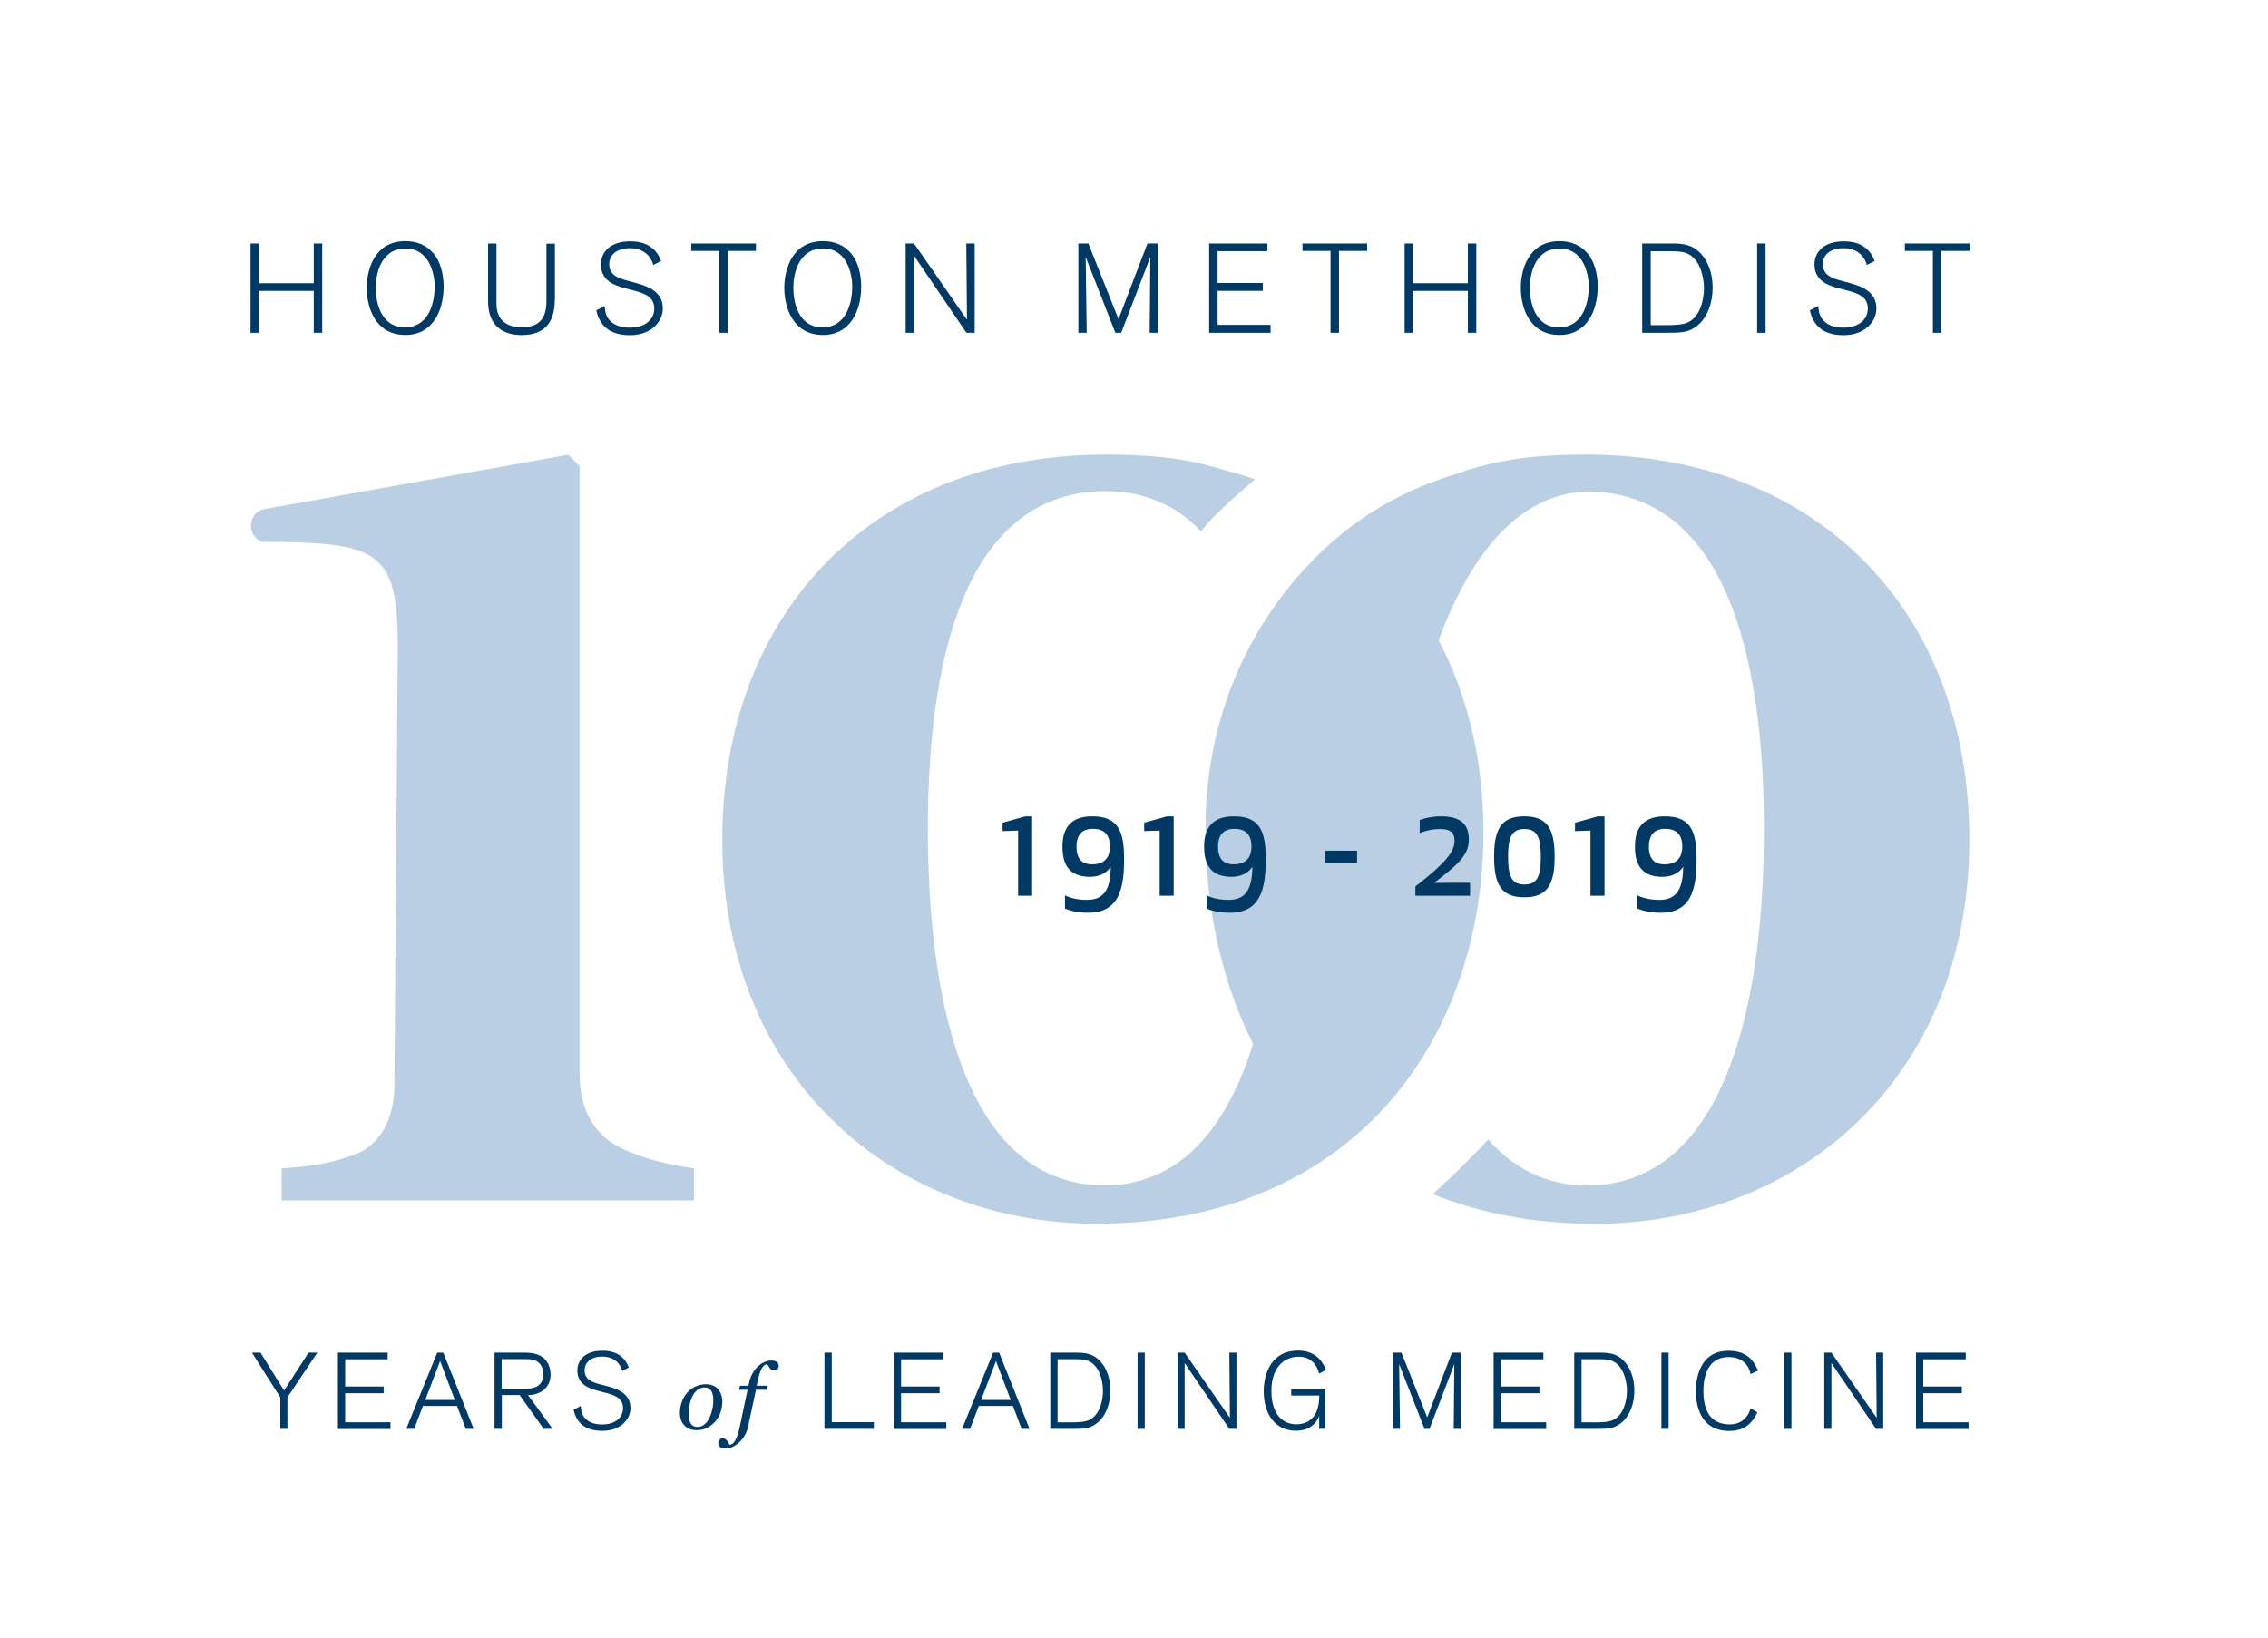
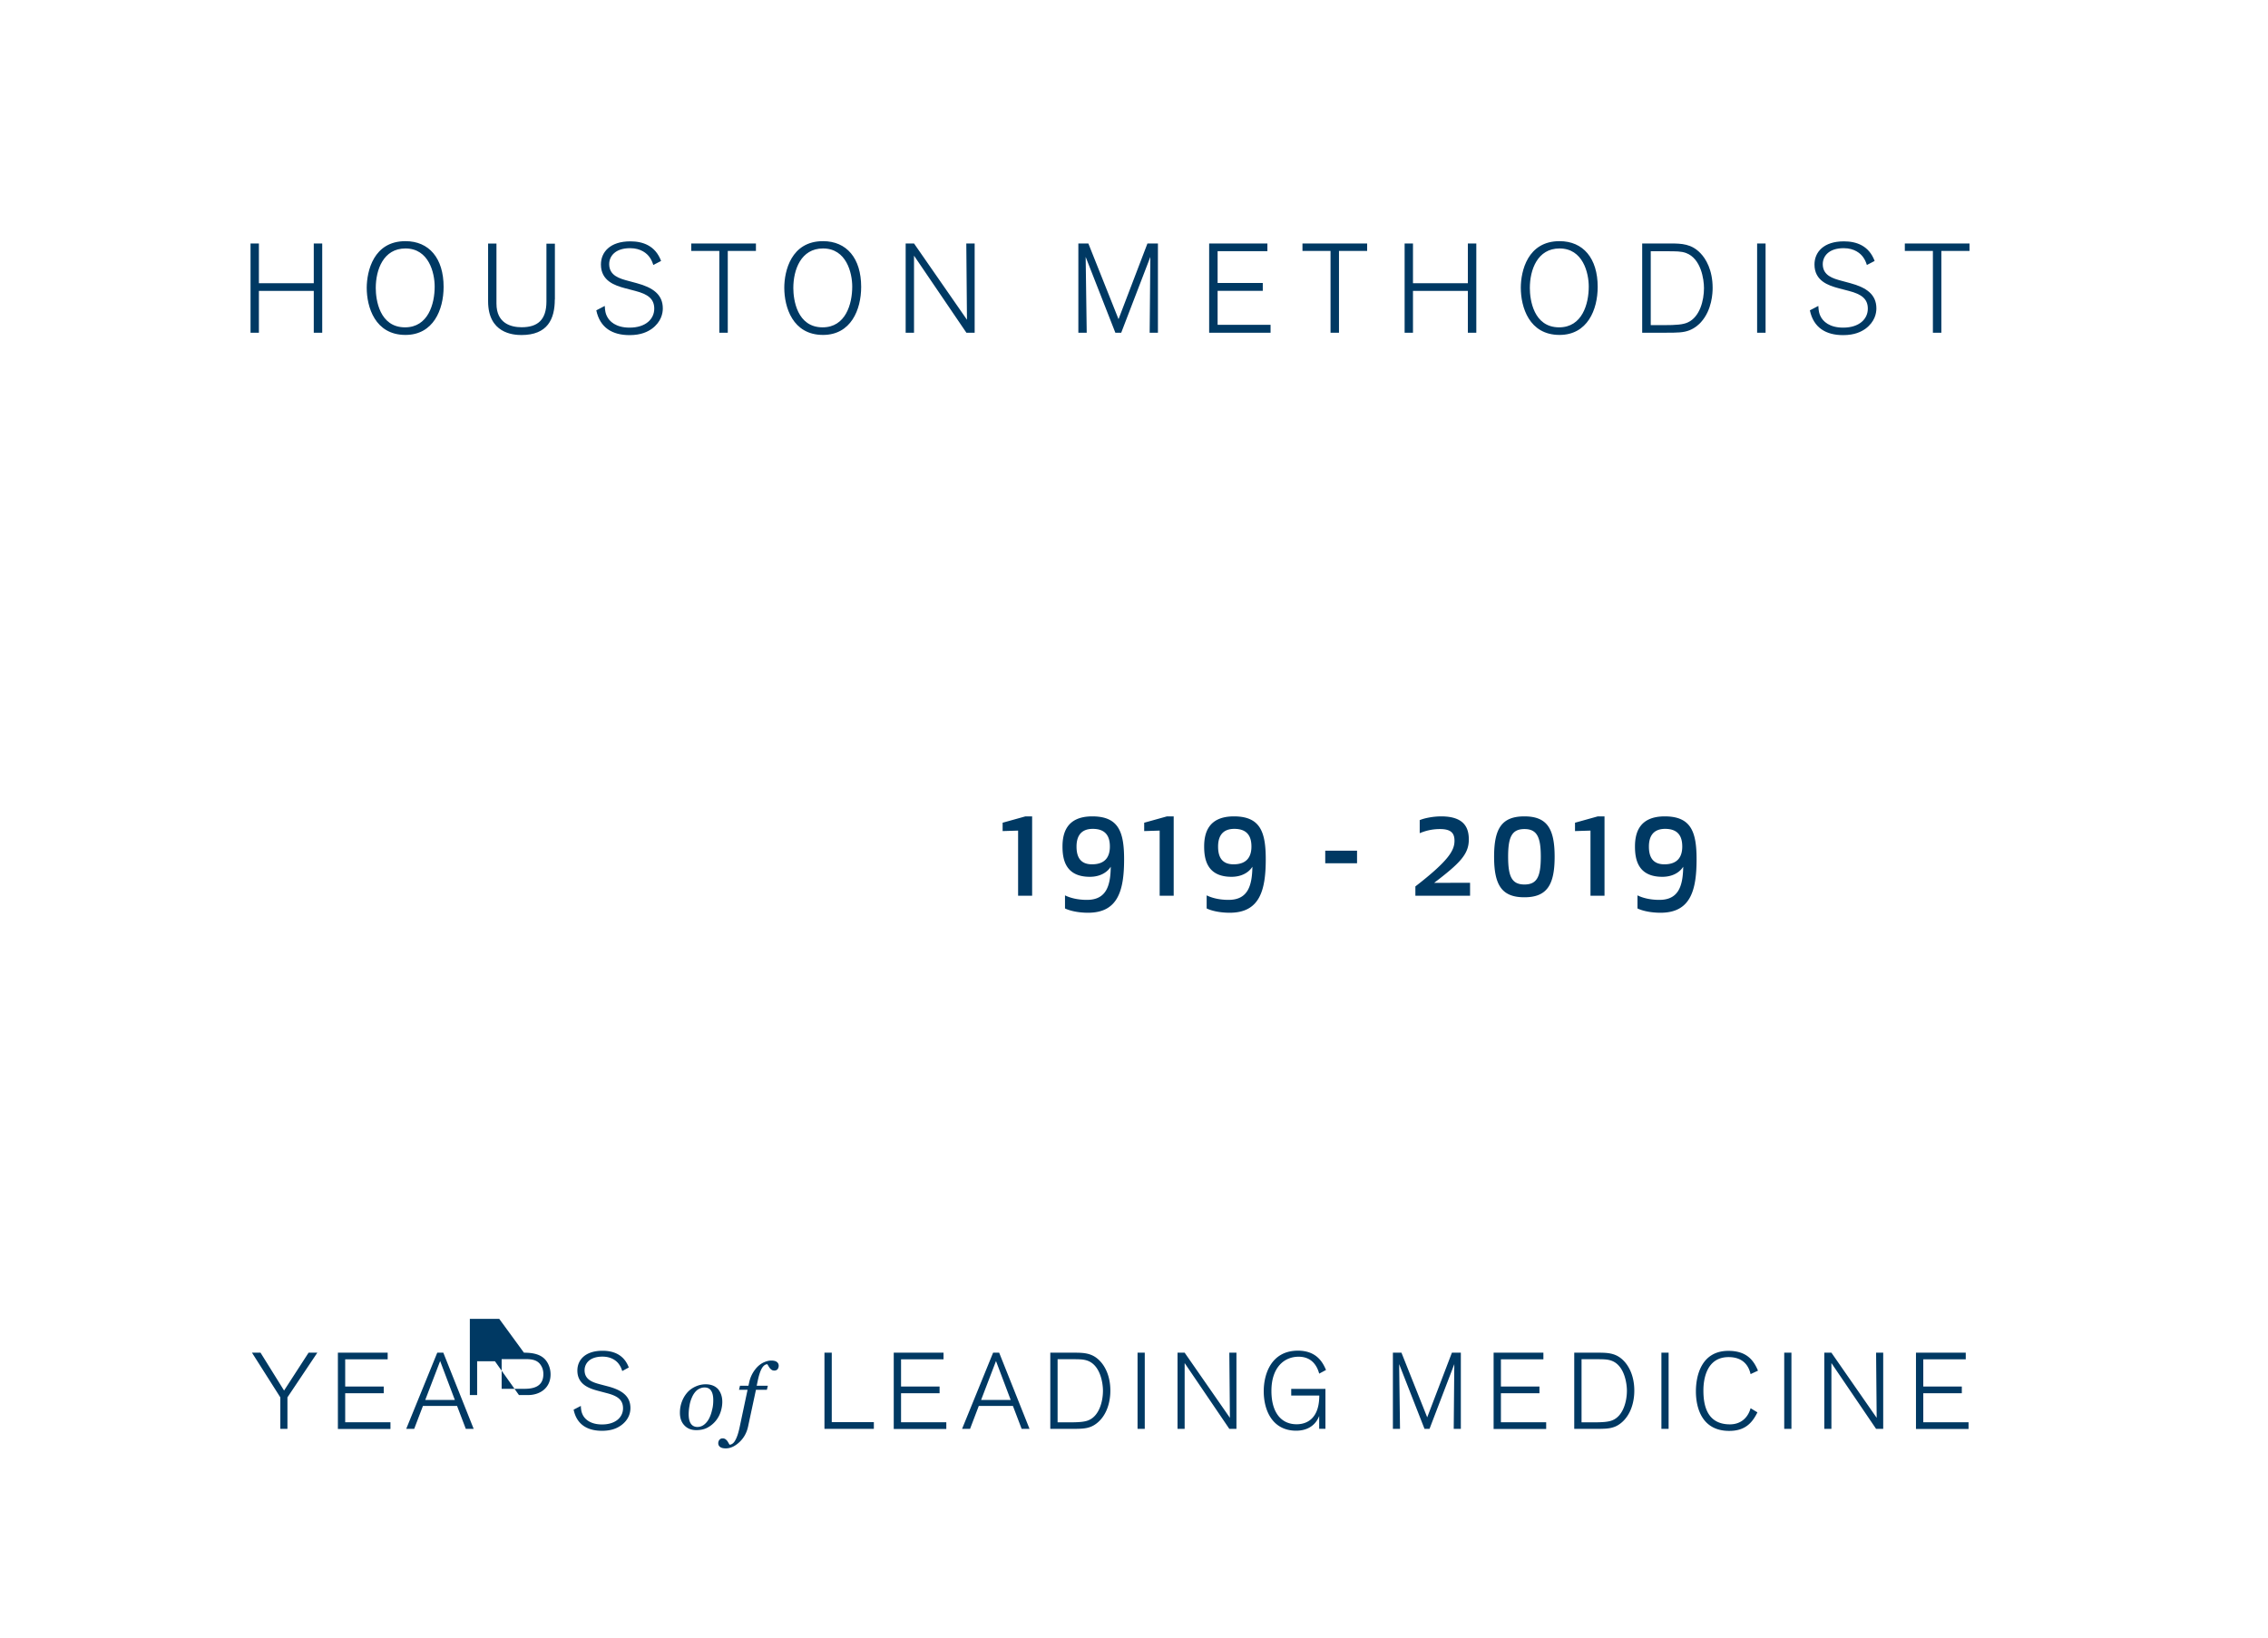
<svg xmlns="http://www.w3.org/2000/svg" version="1.1" id="Layer_1" x="0" y="0" viewBox="0 0 236 170.5" style="enable-background:new 0 0 236 170.5" xml:space="preserve">
  <style>.st0{fill:#003963}.st1{fill:#bacfe4}</style>
  <path class="st0" d="M32.65 34.63v-4.35h-5.71v4.35h-.87v-9.29h.87v4.14h5.71v-4.14h.88v9.29h-.88zM42.19 25.1c2.46 0 3.97 1.78 3.97 4.76 0 2.38-1.07 5-3.97 5-3.17 0-4.03-2.91-4.03-4.91.01-1.72.7-4.85 4.03-4.85zm-.04 8.97c2.39 0 3.08-2.42 3.08-4.24 0-1.42-.6-3.97-3.04-3.97-2.3 0-3.09 2.22-3.09 4.12 0 1.2.38 4.09 3.05 4.09zM57.73 31.17c0 2.05-.76 3.7-3.47 3.7-.91 0-3.47-.21-3.47-3.51v-6.01h.87v6.25c0 2.08 1.54 2.46 2.62 2.46 1.66 0 2.58-.76 2.58-2.68v-6.02h.88v5.81zM67.98 27.58c-.09-.29-.2-.55-.38-.8-.26-.38-.89-.95-2.03-.95-1.6 0-2.18.88-2.18 1.66 0 1.2 1.08 1.5 1.97 1.74l.89.24c1.67.45 2.72 1.17 2.72 2.63 0 .49-.15 1.39-1.14 2.12-.43.3-1.11.66-2.32.66-1.78 0-3.08-.76-3.46-2.58l.88-.46c.03.55.09.79.21 1.04.26.58.96 1.22 2.37 1.22 1.71 0 2.57-.92 2.57-1.97 0-1.03-.66-1.51-1.97-1.85L65.04 30c-1.05-.28-2.51-.76-2.51-2.47 0-1.29.95-2.41 3.06-2.41 1.28 0 2.6.43 3.2 2.04l-.81.42zM75.73 26.12v8.51h-.88v-8.51h-2.92v-.78h6.73v.78h-2.93zM85.64 25.1c2.46 0 3.97 1.78 3.97 4.76 0 2.38-1.07 5-3.97 5-3.17 0-4.03-2.91-4.03-4.91 0-1.72.7-4.85 4.03-4.85zm-.04 8.97c2.39 0 3.08-2.42 3.08-4.24 0-1.42-.6-3.97-3.04-3.97-2.3 0-3.09 2.22-3.09 4.12 0 1.2.38 4.09 3.05 4.09zM100.56 34.63l-5.45-8.02v8.02h-.87v-9.29h.87l5.51 7.94s-.07-7.75-.07-7.94h.87v9.29h-.86zM119.63 34.63c0-.22.07-7.89.07-7.89l-3.03 7.89h-.61l-3.09-7.89s.11 7.73.11 7.89h-.87v-9.29h1.04l3.14 7.88 3.01-7.88h1.09v9.29h-.86zM125.82 34.63v-9.29h6.06v.8h-5.18v3.31h4.7v.82h-4.7v3.54h5.51v.82h-6.39zM139.33 26.12v8.51h-.88v-8.51h-2.92v-.78h6.73v.78h-2.93zM152.74 34.63v-4.35h-5.71v4.35h-.87v-9.29h.87v4.14h5.71v-4.14h.88v9.29h-.88zM162.28 25.1c2.46 0 3.97 1.78 3.97 4.76 0 2.38-1.07 5-3.97 5-3.17 0-4.03-2.91-4.03-4.91 0-1.72.7-4.85 4.03-4.85zm-.04 8.97c2.39 0 3.08-2.42 3.08-4.24 0-1.42-.6-3.97-3.04-3.97-2.3 0-3.09 2.22-3.09 4.12 0 1.2.38 4.09 3.05 4.09zM173.76 25.34c1.25 0 2.26.04 3.2 1.03.53.55 1.25 1.71 1.25 3.59 0 .5-.05 2.29-1.22 3.58-.14.16-.58.6-1.2.84s-1.21.25-2.49.25h-2.42v-9.29h2.88zm-1.98 8.5h1.39c1.22 0 1.97-.05 2.47-.29 1.24-.57 1.67-2.28 1.67-3.56 0-.91-.3-3.08-1.87-3.66-.51-.18-.99-.18-2.04-.18h-1.63v7.69zM182.84 34.63v-9.29h.88v9.29h-.88zM194.26 27.58c-.09-.29-.2-.55-.38-.8-.26-.38-.89-.95-2.03-.95-1.6 0-2.18.88-2.18 1.66 0 1.2 1.08 1.5 1.97 1.74l.89.24c1.67.45 2.72 1.17 2.72 2.63 0 .49-.15 1.39-1.14 2.12-.43.3-1.11.66-2.32.66-1.78 0-3.08-.76-3.46-2.58l.88-.46c.03.55.09.79.21 1.04.26.58.96 1.22 2.37 1.22 1.71 0 2.57-.92 2.57-1.97 0-1.03-.66-1.51-1.97-1.85l-1.07-.28c-1.05-.28-2.51-.76-2.51-2.47 0-1.29.95-2.41 3.06-2.41 1.28 0 2.6.43 3.2 2.04l-.81.42zM202.01 26.12v8.51h-.88v-8.51h-2.92v-.78h6.73v.78h-2.93z" />
-   <path class="st1" d="M29.31 121.6c3.02-.18 5.02-.51 7.38-1.35 3.01-1 4.35-4.02 4.35-7.37l.35-45.43c0-9.96-1.8-11.04-13.8-11.04-.86 0-1.48-.86-1.48-1.72 0-.92.72-1.69 1.64-1.74l31.39-5.62 1.17 1.18v63.36c0 3.53 1.52 6.37 4.53 7.72 2.51 1.17 5.03 1.66 7.37 2.01v3.34h-42.9v-3.34zM165.02 47.32c-2.38 0-4.76.1-7.11.43-.82.11-2.43.43-2.43.43-.33.07-2.5.63-2.94.79-.13.04-.27.11-.4.19-4.35 1.23-8.47 3.22-12.04 6.02-.95.76-1.87 1.55-2.74 2.39a37.91 37.91 0 0 0-6.61 8.46c-3.33 5.73-5.31 12.58-5.31 20.22 0 8.63 1.82 16.18 4.95 22.38-.57 1.87-1.25 3.59-2.03 5.16-2.91 5.91-7.27 9.58-13.42 9.58-13.75 0-18.39-17.4-18.39-37.12 0-15.91 3.16-35.13 18.55-35.13 2.64 0 4.9.66 6.87 1.78 1.11.65 2.11 1.46 3.02 2.43.11-.2.3-.43.51-.68.33-.37.67-.72 1.01-1.07 1.7-1.7 4.08-3.68 4.08-3.68-.97-.37-2-.64-3.02-.93-.44-.15-2.61-.72-2.94-.79 0 0-1.61-.32-2.43-.43-2.35-.34-4.73-.43-7.11-.43-24.2 0-39.93 16.41-39.93 40.09 0 24.86 17.9 39.95 38.93 39.95 10.1 0 18.38-2.77 24.75-7.41.08-.06.45-.33.54-.4 4.49-3.41 8-7.77 10.49-12.81 2.95-5.96 4.49-12.82 4.49-20.15 0-7.42-1.63-14.18-4.65-19.93.53-1.51 1.11-2.87 1.74-4.16 3.36-6.94 7.98-11.22 13.82-11.35 15.15.23 18.28 19.3 18.28 35.11 0 19.71-4.64 37.12-18.39 37.12-4.25 0-7.65-1.76-10.3-4.79-1.14 1.26-2.95 3.11-5.76 5.7 4.89 1.97 10.53 3.08 16.89 3.08 21.04 0 38.93-15.09 38.93-39.95.03-23.69-15.69-40.1-39.9-40.1" />
-   <path class="st0" d="M29.91 145.44v3.28h-.74v-3.28l-2.95-4.65h.89l2.45 3.94 2.55-3.94h.91l-3.11 4.65zM35.16 148.72v-7.93h5.18v.69h-4.42v2.83h4.01v.7h-4.01v3.02h4.71v.7h-5.47zM48.47 148.72l-.91-2.39h-3.55l-.91 2.39h-.83l3.23-7.93h.63l3.16 7.93h-.82zm-2.67-7.06-1.55 4.05h3.08l-1.53-4.05zM54.52 140.79c.85 0 1.73.13 2.26.77.27.33.51.85.51 1.49 0 1.4-1.08 2.15-2.35 2.15l2.57 3.52h-.94l-2.5-3.52h-1.85v3.52h-.76v-7.93h3.06zm-2.31 3.76h2.37c.96 0 1.96-.24 1.96-1.53 0-.15-.01-.53-.24-.89-.37-.62-1.01-.67-1.65-.67H52.2v3.09zM64.75 142.7c-.08-.25-.17-.47-.33-.69-.22-.33-.76-.81-1.73-.81-1.37 0-1.86.75-1.86 1.42 0 1.02.92 1.28 1.68 1.48l.76.2c1.43.38 2.33 1 2.33 2.25 0 .42-.12 1.19-.98 1.81-.37.26-.94.56-1.98.56-1.52 0-2.63-.65-2.95-2.2l.75-.39c.02.47.08.67.18.89.22.49.82 1.04 2.02 1.04 1.46 0 2.19-.79 2.19-1.68 0-.88-.56-1.29-1.69-1.58l-.91-.24c-.9-.24-2.15-.65-2.15-2.11 0-1.1.81-2.06 2.62-2.06 1.09 0 2.22.37 2.73 1.74l-.68.37zM75.16 145.89c0 .36-.06.72-.18 1.08a2.845 2.845 0 0 1-1.38 1.63c-.33.17-.71.25-1.15.25-.51 0-.92-.16-1.23-.49-.32-.33-.47-.77-.47-1.32 0-.41.07-.79.2-1.14.13-.35.31-.66.54-.93.23-.27.51-.48.85-.64.34-.16.7-.25 1.1-.25.54 0 .97.17 1.28.5.28.34.44.78.44 1.31zm-.94-.17c0-.43-.08-.76-.23-.98-.15-.22-.38-.33-.67-.33-.25 0-.49.08-.72.23-.22.16-.42.41-.58.76-.12.27-.22.56-.27.89-.06.33-.09.63-.09.9 0 .44.08.77.23.99.15.22.38.34.68.34.27 0 .51-.09.72-.26.21-.17.38-.39.51-.65s.23-.55.3-.88c.09-.32.12-.66.12-1.01zM78.66 144.66l-.81 3.78c-.14.68-.45 1.23-.91 1.66-.46.43-.93.65-1.42.65-.27 0-.46-.05-.59-.15a.465.465 0 0 1-.19-.39c0-.13.04-.25.12-.35.08-.1.19-.15.34-.15.09 0 .18.02.25.06.07.04.13.1.19.16.04.05.09.12.14.21.05.09.1.17.14.23.24-.02.44-.18.6-.48.17-.3.31-.73.43-1.28l.84-3.96h-.89l.1-.42h.88l.07-.31c.07-.35.19-.67.35-.96.16-.28.34-.52.54-.72.2-.19.42-.35.68-.46.25-.11.49-.17.73-.17.27 0 .47.05.59.15.13.1.19.23.19.39 0 .13-.04.25-.11.35-.08.1-.19.15-.35.15-.09 0-.18-.02-.25-.06-.07-.04-.13-.1-.19-.16-.06-.08-.11-.15-.15-.22-.04-.07-.08-.14-.14-.22-.21.01-.4.15-.56.42-.16.27-.31.71-.44 1.34l-.1.48h1.16l-.1.42h-1.14zM85.79 148.72v-7.93h.76v7.23h4.38v.7h-5.14zM93 148.72v-7.93h5.18v.69h-4.42v2.83h4.01v.7h-4.01v3.02h4.71v.7H93zM106.31 148.72l-.91-2.39h-3.55l-.91 2.39h-.83l3.23-7.93h.63l3.16 7.93h-.82zm-2.67-7.06-1.55 4.05h3.08l-1.53-4.05zM111.74 140.79c1.07 0 1.93.03 2.73.88.45.47 1.07 1.46 1.07 3.07 0 .43-.04 1.95-1.04 3.05-.12.13-.49.52-1.02.72s-1.03.21-2.12.21h-2.07v-7.93h2.45zm-1.7 7.25h1.19c1.04 0 1.68-.04 2.11-.25 1.05-.48 1.43-1.94 1.43-3.04 0-.77-.26-2.63-1.59-3.12-.44-.16-.84-.16-1.74-.16h-1.39v6.57zM118.37 148.72v-7.93h.75v7.93h-.75zM127.92 148.72l-4.65-6.85v6.85h-.74v-7.93h.74l4.71 6.78s-.06-6.61-.06-6.78h.74v7.93h-.74zM137.92 144.57v4.14h-.65v-1.33c-.45 1.15-1.44 1.53-2.39 1.53-2.44 0-3.38-2.06-3.38-4.11 0-1.81.8-4.22 3.56-4.22 2 0 2.62 1.31 2.92 2.01l-.71.38c-.24-.9-.84-1.76-2.14-1.76-1.51 0-2.83 1.12-2.83 3.56 0 2.29 1.05 3.47 2.62 3.47.47 0 2.36-.08 2.36-2.99h-2.92v-.69h3.56zM151.27 148.72c0-.19.06-6.74.06-6.74l-2.58 6.74h-.52l-2.64-6.74s.09 6.6.09 6.74h-.74v-7.93h.89l2.68 6.73 2.57-6.73h.93v7.93h-.74zM155.42 148.72v-7.93h5.18v.69h-4.42v2.83h4.01v.7h-4.01v3.02h4.71v.7h-5.47zM166.26 140.79c1.07 0 1.93.03 2.73.88.45.47 1.07 1.46 1.07 3.07 0 .43-.04 1.95-1.04 3.05-.12.13-.49.52-1.02.72s-1.03.21-2.12.21h-2.07v-7.93h2.45zm-1.7 7.25h1.19c1.04 0 1.68-.04 2.11-.25 1.05-.48 1.43-1.94 1.43-3.04 0-.77-.26-2.63-1.59-3.12-.44-.16-.84-.16-1.74-.16h-1.39v6.57zM172.88 148.72v-7.93h.75v7.93h-.75zM182.16 143.02c-.19-.85-.76-1.77-2.29-1.77-2.33 0-2.62 2.38-2.62 3.46 0 1.34.25 3.54 2.76 3.54 1.13 0 1.88-.69 2.15-1.68l.71.43c-.63 1.3-1.47 1.93-2.94 1.93-2.8 0-3.46-2.34-3.46-4.12 0-1.64.58-4.21 3.38-4.21 1.91 0 2.63.99 3.08 2.06l-.77.36zM185.66 148.72v-7.93h.75v7.93h-.75zM195.22 148.72l-4.65-6.85v6.85h-.74v-7.93h.74l4.71 6.78s-.06-6.61-.06-6.78h.74v7.93h-.74zM199.37 148.72v-7.93h5.18v.69h-4.42v2.83h4.01v.7h-4.01v3.02h4.71v.7h-5.47zM107.4 84.97v8.26h-1.46v-6.78l-1.61.05v-.87l2.37-.66h.7zM115.58 90.21c-.38.61-1.14 1.05-2.17 1.05-2.52 0-2.85-1.78-2.85-3.15 0-1.38.42-3.14 3.1-3.14 2.76 0 3.31 1.65 3.31 4.47 0 3.29-.66 5.56-3.75 5.56-1.19 0-2.05-.27-2.4-.45v-1.36c.54.27 1.32.47 2.28.47 1.98 0 2.46-1.4 2.48-3.45zm-1.95-.25c1.45 0 1.86-.87 1.86-1.85 0-1-.38-1.84-1.78-1.84-1.36 0-1.69.93-1.69 1.84s.27 1.85 1.61 1.85zM122.13 84.97v8.26h-1.46v-6.78l-1.61.05v-.87l2.37-.66h.7zM130.32 90.21c-.38.61-1.14 1.05-2.17 1.05-2.52 0-2.85-1.78-2.85-3.15 0-1.38.42-3.14 3.1-3.14 2.76 0 3.31 1.65 3.31 4.47 0 3.29-.66 5.56-3.75 5.56-1.19 0-2.05-.27-2.4-.45v-1.36c.54.27 1.32.47 2.28.47 1.97 0 2.45-1.4 2.48-3.45zm-1.96-.25c1.45 0 1.86-.87 1.86-1.85 0-1-.38-1.84-1.78-1.84-1.36 0-1.69.93-1.69 1.84s.27 1.85 1.61 1.85zM141.21 89.85h-3.31v-1.31h3.31v1.31zM149.84 86.29c-.84 0-1.54.19-2.11.43v-1.36c.49-.21 1.41-.39 2.23-.39 2.46 0 2.88 1.25 2.88 2.41 0 1.54-.95 2.48-3.61 4.51l3.74-.01v1.35h-5.69v-.97c3.45-2.67 4.07-3.74 4.07-4.75 0-.79-.35-1.22-1.51-1.22zM155.47 89.17c0-2.94.8-4.2 3.15-4.2s3.15 1.26 3.15 4.2-.8 4.22-3.15 4.22-3.15-1.27-3.15-4.22zm1.46 0c0 2.05.38 2.89 1.7 2.89 1.32 0 1.7-.84 1.7-2.89 0-2.02-.38-2.88-1.7-2.88-1.33 0-1.7.86-1.7 2.88zM166.96 84.97v8.26h-1.46v-6.78l-1.61.05v-.87l2.37-.66h.7zM175.15 90.21c-.38.61-1.14 1.05-2.17 1.05-2.52 0-2.85-1.78-2.85-3.15 0-1.38.42-3.14 3.1-3.14 2.76 0 3.31 1.65 3.31 4.47 0 3.29-.66 5.56-3.75 5.56-1.19 0-2.05-.27-2.4-.45v-1.36c.54.27 1.32.47 2.28.47 1.97 0 2.45-1.4 2.48-3.45zm-1.96-.25c1.45 0 1.86-.87 1.86-1.85 0-1-.38-1.84-1.78-1.84-1.36 0-1.69.93-1.69 1.84s.27 1.85 1.61 1.85z" />
+   <path class="st0" d="M29.91 145.44v3.28h-.74v-3.28l-2.95-4.65h.89l2.45 3.94 2.55-3.94h.91l-3.11 4.65zM35.16 148.72v-7.93h5.18v.69h-4.42v2.83h4.01v.7h-4.01v3.02h4.71v.7h-5.47zM48.47 148.72l-.91-2.39h-3.55l-.91 2.39h-.83l3.23-7.93h.63l3.16 7.93h-.82zm-2.67-7.06-1.55 4.05h3.08l-1.53-4.05zM54.52 140.79c.85 0 1.73.13 2.26.77.27.33.51.85.51 1.49 0 1.4-1.08 2.15-2.35 2.15h-.94l-2.5-3.52h-1.85v3.52h-.76v-7.93h3.06zm-2.31 3.76h2.37c.96 0 1.96-.24 1.96-1.53 0-.15-.01-.53-.24-.89-.37-.62-1.01-.67-1.65-.67H52.2v3.09zM64.75 142.7c-.08-.25-.17-.47-.33-.69-.22-.33-.76-.81-1.73-.81-1.37 0-1.86.75-1.86 1.42 0 1.02.92 1.28 1.68 1.48l.76.2c1.43.38 2.33 1 2.33 2.25 0 .42-.12 1.19-.98 1.81-.37.26-.94.56-1.98.56-1.52 0-2.63-.65-2.95-2.2l.75-.39c.02.47.08.67.18.89.22.49.82 1.04 2.02 1.04 1.46 0 2.19-.79 2.19-1.68 0-.88-.56-1.29-1.69-1.58l-.91-.24c-.9-.24-2.15-.65-2.15-2.11 0-1.1.81-2.06 2.62-2.06 1.09 0 2.22.37 2.73 1.74l-.68.37zM75.16 145.89c0 .36-.06.72-.18 1.08a2.845 2.845 0 0 1-1.38 1.63c-.33.17-.71.25-1.15.25-.51 0-.92-.16-1.23-.49-.32-.33-.47-.77-.47-1.32 0-.41.07-.79.2-1.14.13-.35.31-.66.54-.93.23-.27.51-.48.85-.64.34-.16.7-.25 1.1-.25.54 0 .97.17 1.28.5.28.34.44.78.44 1.31zm-.94-.17c0-.43-.08-.76-.23-.98-.15-.22-.38-.33-.67-.33-.25 0-.49.08-.72.23-.22.16-.42.41-.58.76-.12.27-.22.56-.27.89-.06.33-.09.63-.09.9 0 .44.08.77.23.99.15.22.38.34.68.34.27 0 .51-.09.72-.26.21-.17.38-.39.51-.65s.23-.55.3-.88c.09-.32.12-.66.12-1.01zM78.66 144.66l-.81 3.78c-.14.68-.45 1.23-.91 1.66-.46.43-.93.65-1.42.65-.27 0-.46-.05-.59-.15a.465.465 0 0 1-.19-.39c0-.13.04-.25.12-.35.08-.1.19-.15.34-.15.09 0 .18.02.25.06.07.04.13.1.19.16.04.05.09.12.14.21.05.09.1.17.14.23.24-.02.44-.18.6-.48.17-.3.31-.73.43-1.28l.84-3.96h-.89l.1-.42h.88l.07-.31c.07-.35.19-.67.35-.96.16-.28.34-.52.54-.72.2-.19.42-.35.68-.46.25-.11.49-.17.73-.17.27 0 .47.05.59.15.13.1.19.23.19.39 0 .13-.04.25-.11.35-.08.1-.19.15-.35.15-.09 0-.18-.02-.25-.06-.07-.04-.13-.1-.19-.16-.06-.08-.11-.15-.15-.22-.04-.07-.08-.14-.14-.22-.21.01-.4.15-.56.42-.16.27-.31.71-.44 1.34l-.1.48h1.16l-.1.42h-1.14zM85.79 148.72v-7.93h.76v7.23h4.38v.7h-5.14zM93 148.72v-7.93h5.18v.69h-4.42v2.83h4.01v.7h-4.01v3.02h4.71v.7H93zM106.31 148.72l-.91-2.39h-3.55l-.91 2.39h-.83l3.23-7.93h.63l3.16 7.93h-.82zm-2.67-7.06-1.55 4.05h3.08l-1.53-4.05zM111.74 140.79c1.07 0 1.93.03 2.73.88.45.47 1.07 1.46 1.07 3.07 0 .43-.04 1.95-1.04 3.05-.12.13-.49.52-1.02.72s-1.03.21-2.12.21h-2.07v-7.93h2.45zm-1.7 7.25h1.19c1.04 0 1.68-.04 2.11-.25 1.05-.48 1.43-1.94 1.43-3.04 0-.77-.26-2.63-1.59-3.12-.44-.16-.84-.16-1.74-.16h-1.39v6.57zM118.37 148.72v-7.93h.75v7.93h-.75zM127.92 148.72l-4.65-6.85v6.85h-.74v-7.93h.74l4.71 6.78s-.06-6.61-.06-6.78h.74v7.93h-.74zM137.92 144.57v4.14h-.65v-1.33c-.45 1.15-1.44 1.53-2.39 1.53-2.44 0-3.38-2.06-3.38-4.11 0-1.81.8-4.22 3.56-4.22 2 0 2.62 1.31 2.92 2.01l-.71.38c-.24-.9-.84-1.76-2.14-1.76-1.51 0-2.83 1.12-2.83 3.56 0 2.29 1.05 3.47 2.62 3.47.47 0 2.36-.08 2.36-2.99h-2.92v-.69h3.56zM151.27 148.72c0-.19.06-6.74.06-6.74l-2.58 6.74h-.52l-2.64-6.74s.09 6.6.09 6.74h-.74v-7.93h.89l2.68 6.73 2.57-6.73h.93v7.93h-.74zM155.42 148.72v-7.93h5.18v.69h-4.42v2.83h4.01v.7h-4.01v3.02h4.71v.7h-5.47zM166.26 140.79c1.07 0 1.93.03 2.73.88.45.47 1.07 1.46 1.07 3.07 0 .43-.04 1.95-1.04 3.05-.12.13-.49.52-1.02.72s-1.03.21-2.12.21h-2.07v-7.93h2.45zm-1.7 7.25h1.19c1.04 0 1.68-.04 2.11-.25 1.05-.48 1.43-1.94 1.43-3.04 0-.77-.26-2.63-1.59-3.12-.44-.16-.84-.16-1.74-.16h-1.39v6.57zM172.88 148.72v-7.93h.75v7.93h-.75zM182.16 143.02c-.19-.85-.76-1.77-2.29-1.77-2.33 0-2.62 2.38-2.62 3.46 0 1.34.25 3.54 2.76 3.54 1.13 0 1.88-.69 2.15-1.68l.71.43c-.63 1.3-1.47 1.93-2.94 1.93-2.8 0-3.46-2.34-3.46-4.12 0-1.64.58-4.21 3.38-4.21 1.91 0 2.63.99 3.08 2.06l-.77.36zM185.66 148.72v-7.93h.75v7.93h-.75zM195.22 148.72l-4.65-6.85v6.85h-.74v-7.93h.74l4.71 6.78s-.06-6.61-.06-6.78h.74v7.93h-.74zM199.37 148.72v-7.93h5.18v.69h-4.42v2.83h4.01v.7h-4.01v3.02h4.71v.7h-5.47zM107.4 84.97v8.26h-1.46v-6.78l-1.61.05v-.87l2.37-.66h.7zM115.58 90.21c-.38.61-1.14 1.05-2.17 1.05-2.52 0-2.85-1.78-2.85-3.15 0-1.38.42-3.14 3.1-3.14 2.76 0 3.31 1.65 3.31 4.47 0 3.29-.66 5.56-3.75 5.56-1.19 0-2.05-.27-2.4-.45v-1.36c.54.27 1.32.47 2.28.47 1.98 0 2.46-1.4 2.48-3.45zm-1.95-.25c1.45 0 1.86-.87 1.86-1.85 0-1-.38-1.84-1.78-1.84-1.36 0-1.69.93-1.69 1.84s.27 1.85 1.61 1.85zM122.13 84.97v8.26h-1.46v-6.78l-1.61.05v-.87l2.37-.66h.7zM130.32 90.21c-.38.61-1.14 1.05-2.17 1.05-2.52 0-2.85-1.78-2.85-3.15 0-1.38.42-3.14 3.1-3.14 2.76 0 3.31 1.65 3.31 4.47 0 3.29-.66 5.56-3.75 5.56-1.19 0-2.05-.27-2.4-.45v-1.36c.54.27 1.32.47 2.28.47 1.97 0 2.45-1.4 2.48-3.45zm-1.96-.25c1.45 0 1.86-.87 1.86-1.85 0-1-.38-1.84-1.78-1.84-1.36 0-1.69.93-1.69 1.84s.27 1.85 1.61 1.85zM141.21 89.85h-3.31v-1.31h3.31v1.31zM149.84 86.29c-.84 0-1.54.19-2.11.43v-1.36c.49-.21 1.41-.39 2.23-.39 2.46 0 2.88 1.25 2.88 2.41 0 1.54-.95 2.48-3.61 4.51l3.74-.01v1.35h-5.69v-.97c3.45-2.67 4.07-3.74 4.07-4.75 0-.79-.35-1.22-1.51-1.22zM155.47 89.17c0-2.94.8-4.2 3.15-4.2s3.15 1.26 3.15 4.2-.8 4.22-3.15 4.22-3.15-1.27-3.15-4.22zm1.46 0c0 2.05.38 2.89 1.7 2.89 1.32 0 1.7-.84 1.7-2.89 0-2.02-.38-2.88-1.7-2.88-1.33 0-1.7.86-1.7 2.88zM166.96 84.97v8.26h-1.46v-6.78l-1.61.05v-.87l2.37-.66h.7zM175.15 90.21c-.38.61-1.14 1.05-2.17 1.05-2.52 0-2.85-1.78-2.85-3.15 0-1.38.42-3.14 3.1-3.14 2.76 0 3.31 1.65 3.31 4.47 0 3.29-.66 5.56-3.75 5.56-1.19 0-2.05-.27-2.4-.45v-1.36c.54.27 1.32.47 2.28.47 1.97 0 2.45-1.4 2.48-3.45zm-1.96-.25c1.45 0 1.86-.87 1.86-1.85 0-1-.38-1.84-1.78-1.84-1.36 0-1.69.93-1.69 1.84s.27 1.85 1.61 1.85z" />
</svg>